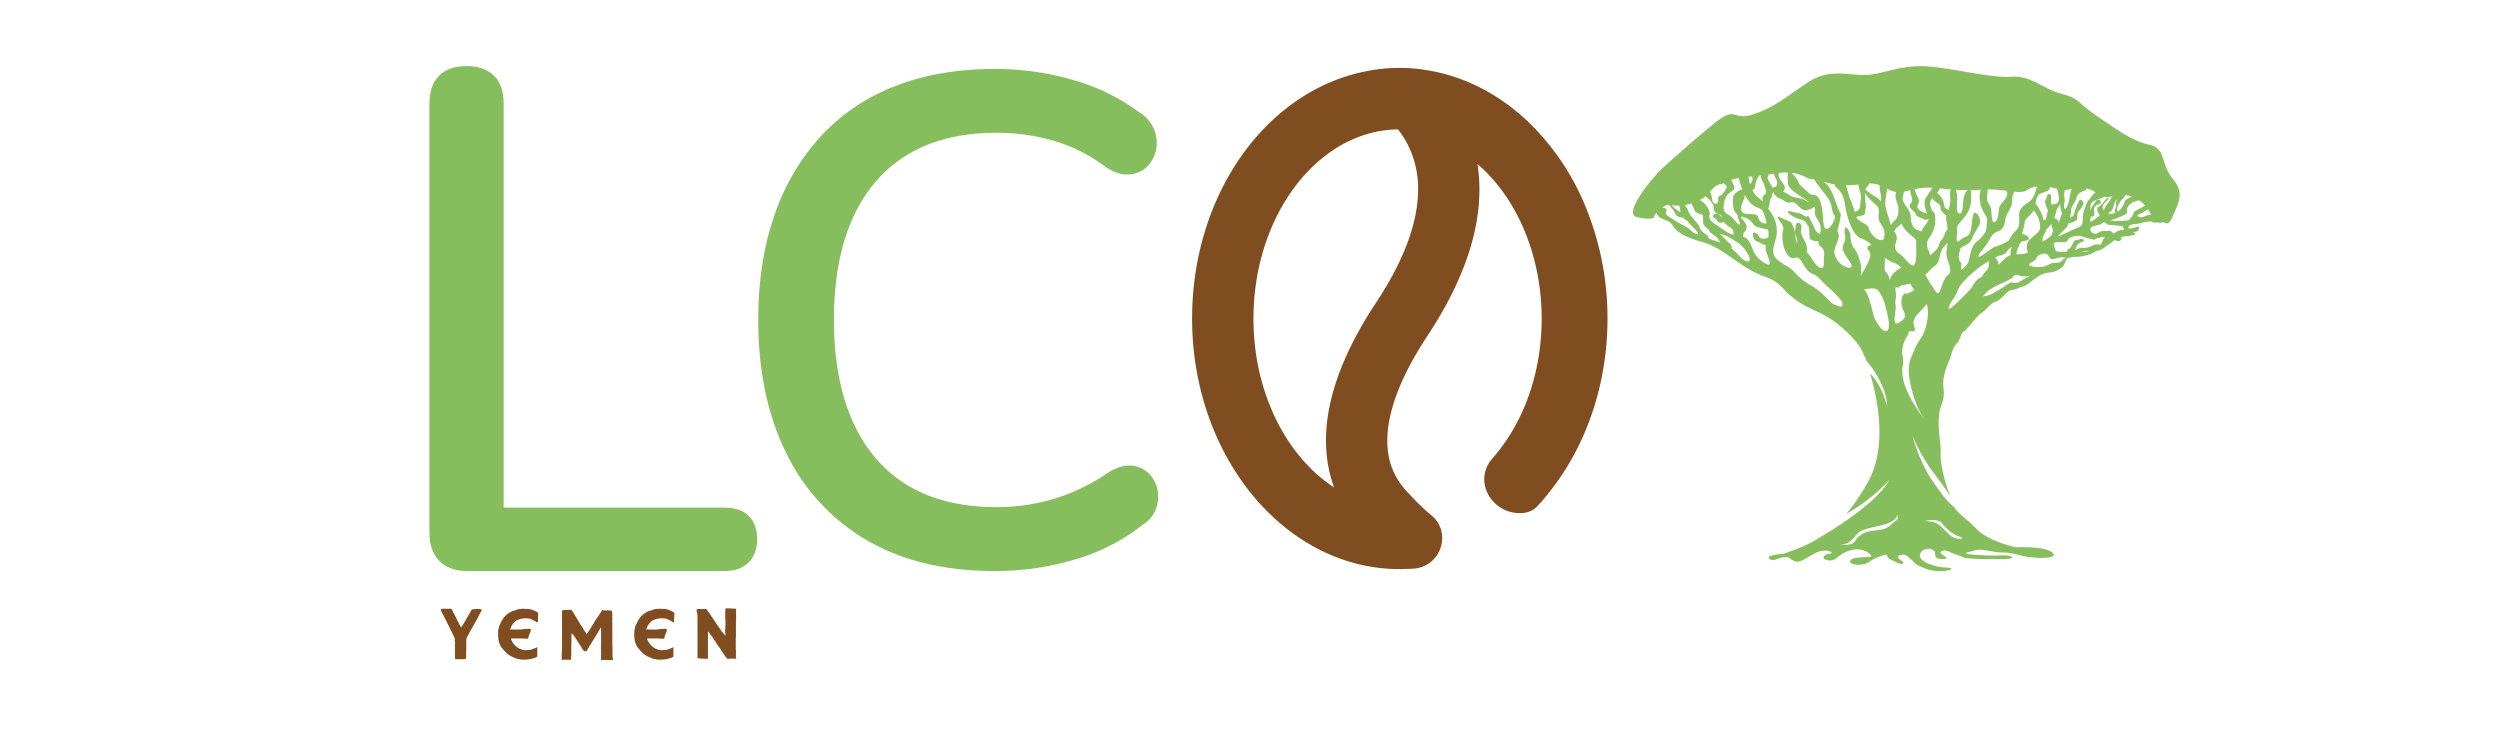
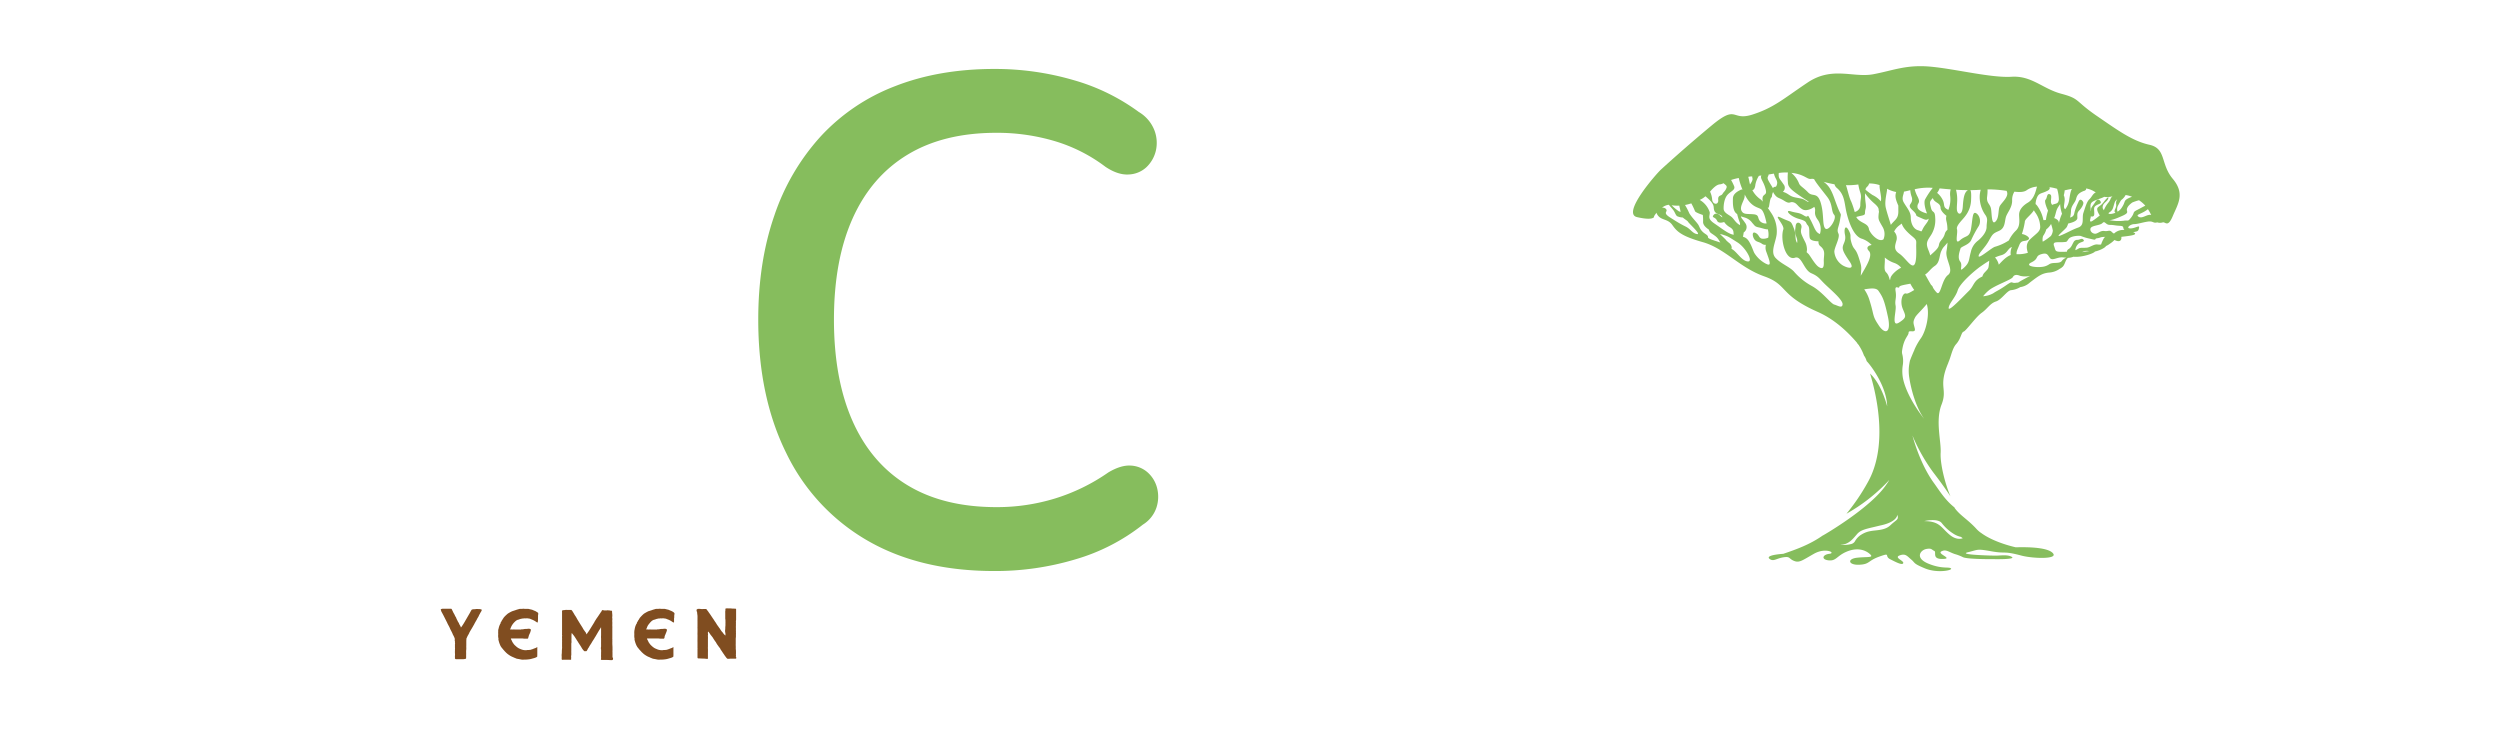
<svg xmlns="http://www.w3.org/2000/svg" id="Layer_1" data-name="Layer 1" viewBox="0 0 1000 296.43">
  <defs>
    <style>.cls-1{fill:#804d20;}.cls-2{fill:#86bd5d;}</style>
  </defs>
  <path class="cls-1" d="M192.52,243.78a3.06,3.06,0,0,0-1.05-.15,8.16,8.16,0,0,0-1.31,0l-.11.07a4.79,4.79,0,0,0-.65,0,2.72,2.72,0,0,0-.66.14,1.79,1.79,0,0,0-.25.33,1.29,1.29,0,0,0-.18.32,2,2,0,0,0-.15.29,1.79,1.79,0,0,0-.18.33l-.87,1.49c-.18.33-.36.62-.54.94s-.37.62-.55.95-.43.72-.65,1.09l-.66,1a2.74,2.74,0,0,1-.36.43,2.15,2.15,0,0,0-.14-.47c-.08-.14-.15-.25-.22-.4a1.37,1.37,0,0,0-.15-.25.66.66,0,0,1-.14-.29,1.25,1.25,0,0,1-.15-.37,1.84,1.84,0,0,0-.22-.32,5,5,0,0,1-.36-.69,7.59,7.59,0,0,0-.36-.69,2.19,2.19,0,0,0-.33-.76,4.27,4.27,0,0,1-.4-.77,2.12,2.12,0,0,0-.11-.21l-.11-.22a6,6,0,0,1-.39-.69,6.63,6.63,0,0,0-.37-.76c0-.08-.07-.18-.11-.26s-.1-.18-.14-.25-.26-.15-.36-.11H180c-.36,0-.73,0-1.09,0s-.69,0-1,0a8.05,8.05,0,0,0-.83,0,1.2,1.2,0,0,0-.76.25.59.59,0,0,0,0,.22.62.62,0,0,1,.11.29l.11.33.8,1.48,1.45,2.87a2.35,2.35,0,0,1,.18.4,4,4,0,0,0,.18.36c.11.22.22.4.33.62a6,6,0,0,1,.32.62,3.54,3.54,0,0,1,.22.51c.08.14.15.32.22.47.29.51.51,1,.73,1.41a1,1,0,0,0,.14.37c0,.1.11.21.18.36s.22.43.33.65.18.47.29.76v.48a2.08,2.08,0,0,0,0,.5h.07v.62a1.09,1.09,0,0,1,0,.62s0,0,0,.07,0,0,0,.07v1.24a1.56,1.56,0,0,1,0,.61c0,.19,0,.4,0,.62a8.11,8.11,0,0,0,0,1,4.35,4.35,0,0,1,0,1,2.44,2.44,0,0,0,0,.54v.58s0,0,.07.08l.26.18h2c.37,0,.69,0,1,0a4.27,4.27,0,0,0,1-.18.27.27,0,0,0,.14-.22.47.47,0,0,1,0-.25,3.26,3.26,0,0,0,0-.54V262a10.57,10.57,0,0,0,0-1.13c0-.36,0-.73.07-1.13a.58.58,0,0,1,0-.32.64.64,0,0,0,0-.29,9,9,0,0,1,0-1c0-.33,0-.65,0-1v-.69a.37.37,0,0,0,0-.29.64.64,0,0,1,0-.25.63.63,0,0,0,.07-.26,1,1,0,0,1,0-.29.51.51,0,0,1,.14-.25,1.69,1.69,0,0,0,.11-.26,4.87,4.87,0,0,1,.4-.79c.18-.29.29-.55.44-.8a1,1,0,0,1,.18-.4c.07-.15.14-.26.21-.4.19-.29.37-.62.55-.91s.36-.62.54-.91a6.25,6.25,0,0,1,.37-.65c.11-.18.21-.4.32-.62s.29-.5.4-.72l.44-.76.25-.51c.15-.22.26-.44.4-.66s.22-.47.33-.72a5.08,5.08,0,0,0,.4-.73c.14-.25.29-.47.43-.72l.11-.22c0-.07.07-.18.11-.26A.31.31,0,0,0,192.52,243.78Z" />
  <path class="cls-1" d="M214.88,244.87c-.22-.11-.4-.26-.62-.37s-.4-.18-.58-.25-.4-.18-.62-.25a.85.85,0,0,0-.43-.15l-1.24-.29h-1c-.29,0-.58,0-.84-.07a5.35,5.35,0,0,0-.83.07h-.29a2.16,2.16,0,0,0-1.09.15,8.26,8.26,0,0,0-1.16.36c-.37.11-.73.25-1.13.36a7,7,0,0,0-.87.4c-.29.15-.58.33-.84.47a.91.91,0,0,1-.21.15.56.56,0,0,0-.18.14c-.33.29-.62.55-.91.84a8,8,0,0,0-.76.9v.15c-.08,0-.15.11-.22.15a.61.61,0,0,1-.15.36,1.29,1.29,0,0,0-.25.36,1.73,1.73,0,0,1-.18.36c-.08.11-.15.22-.22.33s0,.18,0,.25a.52.52,0,0,1-.14.22s-.07.11-.11.15a2,2,0,0,1-.22.54,3.92,3.92,0,0,0-.18.55,6.3,6.3,0,0,0-.18.72,4.12,4.12,0,0,0-.15.58c0,.22,0,.44,0,.66a4.36,4.36,0,0,0,0,.76V254a2.24,2.24,0,0,0,0,.73c0,.25.07.47.11.73v.1a0,0,0,0,1,0,0,.68.68,0,0,0,0,.4c0,.15.07.25.1.4a9.05,9.05,0,0,0,.51,1.52c.08.19.15.37.22.51s.22.33.33.51.43.51.65.8.47.51.69.8l.36.36a3.1,3.1,0,0,0,.37.36,6.56,6.56,0,0,0,.87.69,7.4,7.4,0,0,0,.94.58,8.42,8.42,0,0,0,.87.4,9.61,9.61,0,0,0,.95.4,1.86,1.86,0,0,0,.61.22l.66.11,1.09.22a5.9,5.9,0,0,0,1.12,0c.47,0,1,0,1.45-.07a6.87,6.87,0,0,0,1.45-.25l.77-.22c.21,0,.47-.15.72-.22a1.93,1.93,0,0,0,.8-.47.8.8,0,0,1,0-.4,1.2,1.2,0,0,1,0-.36c0-.15,0-.26,0-.4V259.2a1.14,1.14,0,0,0,0-.36,1.78,1.78,0,0,0-.47.26,3.46,3.46,0,0,1-.47.18c-.26.11-.51.18-.73.29s-.51.18-.76.25a.77.77,0,0,1-.4.11,4.85,4.85,0,0,1-.73.07c-.25,0-.5,0-.76.08a5,5,0,0,1-1.78-.22,7.87,7.87,0,0,1-.76-.29,7.21,7.21,0,0,1-.69-.33,6,6,0,0,1-1.12-.87,4.33,4.33,0,0,1-.95-1.05c0-.08-.11-.15-.14-.22s-.11-.15-.15-.18a.66.66,0,0,0-.14-.29,1.6,1.6,0,0,1-.11-.29l-.37-.69a.39.39,0,0,1,0-.26h.26a.61.61,0,0,1,.25,0h3.71a2.53,2.53,0,0,1,.47,0,5,5,0,0,0,.72.08h.77a2.23,2.23,0,0,0,.43,0s.07,0,.18-.07l.15-.26v-.32s0-.08.07-.11l.07-.08a2.42,2.42,0,0,1,.22-.76c.11-.25.22-.47.33-.72a4.4,4.4,0,0,0,.18-.55,2.05,2.05,0,0,0,.14-.58l-.07-.33a1.3,1.3,0,0,0-.58-.18,1.41,1.41,0,0,0-.54,0,5.91,5.91,0,0,1-.8.07c-.26,0-.51,0-.76.07l-.55.08c-.25,0-.51,0-.73.07s-.5,0-.76,0a3.26,3.26,0,0,1-.54,0H205.8a2.69,2.69,0,0,0-.58,0,3.25,3.25,0,0,1-.54,0,1.28,1.28,0,0,0-.55,0l-.14-.07v-.33l.14.33c0-.11,0-.19.08-.29a.78.78,0,0,1,.07-.26,7.79,7.79,0,0,1,.47-1,8.75,8.75,0,0,1,.65-.91,8.92,8.92,0,0,1,.87-.87,2.69,2.69,0,0,1,1.06-.55.31.31,0,0,0,.14,0,4.2,4.2,0,0,1,1.2-.37,1.87,1.87,0,0,0,.22-.07c.07,0,.14,0,.25,0h0a.12.12,0,0,0,.11,0,2.56,2.56,0,0,1,.58-.07,2.46,2.46,0,0,0,.54,0,3.77,3.77,0,0,1,.69,0l.66.11c.1,0,.18,0,.29.07a.68.68,0,0,1,.32.14,8,8,0,0,1,2.29,1.2s.07,0,.14.07.08,0,.11.08l.26-.11c0-.22,0-.4.07-.62a3.23,3.23,0,0,1,0-.62c0-.21,0-.43,0-.61a3,3,0,0,0,0-.62,4.36,4.36,0,0,1,.07-.62,1.56,1.56,0,0,0,0-.58C215.24,245.12,215.06,245,214.88,244.87Z" />
  <path class="cls-1" d="M245,262.91a.32.32,0,0,1,0-.18v-1.86a2.8,2.8,0,0,1,0-.58V260a.64.64,0,0,0,0-.29v-.88l-.07-1.23v-.8a1.11,1.11,0,0,0,0-.36V256a.47.47,0,0,0,0-.33.83.83,0,0,1,0-.29s0-.07,0-.07v-4a6.05,6.05,0,0,0,0-.83,5.29,5.29,0,0,1,0-.8v-.87a3.17,3.17,0,0,1,0-.87,2.78,2.78,0,0,0,0-.59.85.85,0,0,1,0-.58.59.59,0,0,1,0-.36V246l-.1-1.16v-.08c0-.1,0-.18,0-.25a.79.79,0,0,0-.18-.25c-.15,0-.29,0-.47,0l-.44-.11h-.29a2,2,0,0,0-.69,0,2.26,2.26,0,0,1-.73,0,.79.79,0,0,1-.43,0l-.47-.1h-.26a.61.61,0,0,0-.11.14,3.65,3.65,0,0,1-.21.4,1.38,1.38,0,0,1-.26.36c-.25.4-.54.8-.8,1.2s-.54.8-.83,1.2c-.18.25-.33.54-.51.8s-.33.54-.47.83l-1.82,2.94c-.21.33-.4.62-.61.91s-.4.58-.62.87c-.07,0-.11-.07-.15-.07l0-.36a4.5,4.5,0,0,0-.37-.51c-.14-.18-.25-.37-.39-.55s-.26-.36-.37-.54-.22-.4-.32-.58l-1.06-1.67-1.16-1.89a3.56,3.56,0,0,0-.29-.54l-.33-.55-.29-.4a3.65,3.65,0,0,1-.21-.4l-.33-.54c-.11-.18-.22-.33-.29-.47a3,3,0,0,0-.25-.37,2.86,2.86,0,0,0-.3-.29h-1.74a1.63,1.63,0,0,0-.58,0,3.25,3.25,0,0,1-.58.07,4.54,4.54,0,0,0-.58.07s-.11.08-.22.19a.72.72,0,0,0,0,.25.49.49,0,0,0,0,.25v8.79a1.26,1.26,0,0,0,0,.4,1,1,0,0,0,.07.36.53.53,0,0,0-.07.18,2.53,2.53,0,0,0,0,.55,2.46,2.46,0,0,1,0,.54v.58a2.64,2.64,0,0,1,0,.58v1.85a1.88,1.88,0,0,1,0,.58c0,.44-.08.84-.08,1.27s0,.84-.07,1.24a4.82,4.82,0,0,0,0,.76,4.47,4.47,0,0,1,0,.73v.32a.39.39,0,0,0,.08.29,1.11,1.11,0,0,0,.22.15.52.52,0,0,1,.32-.07,1,1,0,0,0,.29,0h.91c.33,0,.62,0,.91,0h.4a1.39,1.39,0,0,0,.4,0,.31.31,0,0,0,.14,0s.07,0,.11,0a.23.23,0,0,1,0-.14v-.55a1,1,0,0,0,0-.43,1.38,1.38,0,0,1,0-.37,2,2,0,0,1,.07-.4v-.87c0-.07,0-.18,0-.25a.36.36,0,0,1,0-.29,1.09,1.09,0,0,0,0-.29c0-.62,0-1.24,0-1.85,0-.26,0-.48,0-.73s0-.47.07-.73,0-.25,0-.4v-.36a1.3,1.3,0,0,1,0-.43v-.44c0-.4,0-.73,0-1.09a5.84,5.84,0,0,1,.11-1.09l.8,1a4.69,4.69,0,0,0,.4.54l.33.55a3.72,3.72,0,0,1,.43.69l.44.65.11.18c.21.37.47.73.69,1.09a11.88,11.88,0,0,1,.69,1.09,6.47,6.47,0,0,0,1.12,1.49h.84a.57.57,0,0,1,.18-.15l.32-.58a1.33,1.33,0,0,1,.15-.32,1.38,1.38,0,0,1,.22-.29c.21-.4.43-.77.65-1.13a8.84,8.84,0,0,0,.69-1.09c.18-.33.4-.65.58-.94a7.52,7.52,0,0,0,.58-.95,10.36,10.36,0,0,0,.58-.94c.18-.29.36-.62.55-.94.07-.11.14-.26.21-.37l.22-.36c.15-.25.29-.47.44-.69s.29-.47.43-.73l.08-.07a.35.35,0,0,0,0,.15v.11c0,.5,0,1,0,1.48s0,1,0,1.49a6.88,6.88,0,0,0,0,1.2V257a1.46,1.46,0,0,0,0,.4c0,.15,0,.29,0,.47v.48c0,.25,0,.5-.08.72a2.16,2.16,0,0,0,.08.73,8.38,8.38,0,0,1,0,1.23v.47c0,.15,0,.33,0,.48a6.33,6.33,0,0,0,0,.87,2.34,2.34,0,0,1-.07.87v.07c.07.15.22.18.4.18h1.34c.18,0,.37,0,.58,0l1.46.07h.61a.41.41,0,0,0,.4-.22,3,3,0,0,0,.07-.32,1.33,1.33,0,0,1,0-.4C245,263,245,263,245,262.91Z" />
  <path class="cls-1" d="M269.4,244.87c-.19-.11-.4-.26-.62-.37a3.63,3.63,0,0,0-.58-.25c-.18-.07-.4-.18-.62-.25a.88.88,0,0,0-.43-.15l-1.2-.29H264.9c-.29,0-.55,0-.84-.07a5.81,5.81,0,0,0-.83.07h-.29a2.16,2.16,0,0,0-1.09.15,7.85,7.85,0,0,0-1.13.36c-.4.11-.76.25-1.16.36s-.58.26-.87.4-.55.33-.84.47a.91.91,0,0,1-.21.15c-.08,0-.11.11-.19.14a11.7,11.7,0,0,0-.87.84,11.42,11.42,0,0,0-.8.9v.15a1,1,0,0,0-.18.15.65.65,0,0,1-.18.36.8.8,0,0,0-.22.36c-.07.11-.14.26-.21.36s-.15.22-.22.33v.25c-.07.11-.11.19-.18.22a1.43,1.43,0,0,0-.11.15,1.21,1.21,0,0,1-.22.54,2.94,2.94,0,0,0-.18.55,6.3,6.3,0,0,0-.18.72c0,.18-.08.4-.11.58a3.7,3.7,0,0,0-.07.66,4.36,4.36,0,0,0,0,.76V254a4.45,4.45,0,0,0,0,.73c0,.25.07.47.11.73a.13.13,0,0,0,0,.1v0a.9.9,0,0,0,0,.4c0,.15.08.25.11.4a9.05,9.05,0,0,0,.51,1.52,1.88,1.88,0,0,0,.26.51,3.3,3.3,0,0,0,.29.51c.21.25.43.51.65.8s.47.51.73.8c.1.11.21.25.32.36a4.18,4.18,0,0,0,.4.36,4.88,4.88,0,0,0,.84.69,10.36,10.36,0,0,0,.94.58,6.26,6.26,0,0,0,.91.4,6.64,6.64,0,0,0,.9.4,2.74,2.74,0,0,0,.62.22l.66.11,1.08.22a6,6,0,0,0,1.13,0c.51,0,1,0,1.49-.07a7.88,7.88,0,0,0,1.45-.25l.73-.22a5,5,0,0,0,.72-.22,1.93,1.93,0,0,0,.8-.47,1.39,1.39,0,0,1,0-.4c0-.11,0-.22,0-.36a1.39,1.39,0,0,0,0-.4V259.2a1.14,1.14,0,0,0,0-.36,4.68,4.68,0,0,0-.47.26,2.19,2.19,0,0,1-.47.18c-.26.11-.48.18-.73.29s-.47.18-.73.25a.86.86,0,0,1-.43.11,4.11,4.11,0,0,1-.73.07c-.25,0-.47,0-.72.08a5.09,5.09,0,0,1-1.82-.22,4.7,4.7,0,0,1-.72-.29,4.89,4.89,0,0,1-.73-.33,6.41,6.41,0,0,1-1.13-.87,5.3,5.3,0,0,1-.94-1.05.74.74,0,0,0-.14-.22.71.71,0,0,0-.15-.18,2.24,2.24,0,0,0-.11-.29.71.71,0,0,1-.14-.29l-.37-.69a.39.39,0,0,1,0-.26h.26a.61.61,0,0,1,.25,0H263a2.37,2.37,0,0,1,.48,0,4.78,4.78,0,0,0,.76.08H265a1.92,1.92,0,0,0,.44,0,.71.71,0,0,0,.18-.07l.18-.26v-.32s0-.08,0-.11,0,0,.07-.08a2.43,2.43,0,0,1,.26-.76c.1-.25.18-.47.29-.72l.21-.55a5.92,5.92,0,0,0,.15-.58l-.11-.33a1.15,1.15,0,0,0-.54-.18,1.68,1.68,0,0,0-.59,0,5.27,5.27,0,0,1-.79.07c-.26,0-.51,0-.77.07l-.54.08c-.22,0-.47,0-.73.07s-.47,0-.72,0a4,4,0,0,1-.58,0h-1.13a3,3,0,0,0-.58,0,3.24,3.24,0,0,1-.54,0,1.1,1.1,0,0,0-.51,0l-.18-.07a.87.87,0,0,1,0-.33l.15.33c0-.11,0-.19,0-.29a1.27,1.27,0,0,0,.11-.26,5.06,5.06,0,0,1,.44-1,7.77,7.77,0,0,1,.69-.91,5.74,5.74,0,0,1,.83-.87,2.81,2.81,0,0,1,1.09-.55.43.43,0,0,0,.15,0,4.25,4.25,0,0,1,1.16-.37c.11,0,.18,0,.22-.07s.18,0,.25,0h.07s0,0,.08,0a3.15,3.15,0,0,1,.58-.07,2.46,2.46,0,0,0,.54,0,3.77,3.77,0,0,1,.69,0l.65.11c.11,0,.22,0,.33.07s.18.07.29.14a7.07,7.07,0,0,1,2.29,1.2s.07,0,.14.07.08,0,.11.08l.29-.11c0-.22,0-.4,0-.62s0-.4,0-.62,0-.43.07-.61v-.62a3.27,3.27,0,0,1,.07-.62,1.12,1.12,0,0,0,0-.58A5.41,5.41,0,0,0,269.4,244.87Z" />
  <path class="cls-1" d="M294.37,262.69a.47.47,0,0,1,0-.33.44.44,0,0,0,0-.32,2.59,2.59,0,0,1,0-.55,1.42,1.42,0,0,0,0-.58.73.73,0,0,0,0-.29.93.93,0,0,0,0-.33c0-.32-.07-.65-.07-.94a8,8,0,0,0,0-1,8.43,8.43,0,0,1,0-.87v-1.74c0-.29,0-.58.07-.88v-1.16a.68.68,0,0,0,0-.4v-.58a1.57,1.57,0,0,0,0-.43,1.79,1.79,0,0,1,0-.44v-.61a8.11,8.11,0,0,1,0-1c0-.37,0-.69,0-1a1.64,1.64,0,0,0,0-.44,1.84,1.84,0,0,1,0-.43,3.45,3.45,0,0,0,.07-.55v-4.17l-.11-.11a.94.94,0,0,1-.18-.11.75.75,0,0,1-.54,0s-.11,0-.19,0H293a.31.31,0,0,1-.14,0,7.41,7.41,0,0,0-.8-.07c-.25,0-.51,0-.76,0a1.3,1.3,0,0,1-.18,0,.58.58,0,0,0-.4,0c-.15,0-.26,0-.4,0a.53.53,0,0,0-.15.54.66.66,0,0,1,0,.26,1.72,1.72,0,0,0-.07.21.53.53,0,0,0,0,.22c0,.08,0,.15,0,.22a.94.94,0,0,0,0,.29v.44a.25.25,0,0,1,0,.14c0,.22,0,.47,0,.69v.73c0,.32,0,.58.08.8v.69a4.11,4.11,0,0,1,0,.68c0,.22,0,.51,0,.8s-.07.66-.07,1,0,.62-.07,1v.47a3,3,0,0,0,.07.51,1.9,1.9,0,0,1,.07.51v.5l-.07.15a4.17,4.17,0,0,0-.47-.47,3.33,3.33,0,0,1-.4-.51s-.07-.11-.14-.18a.34.34,0,0,0-.15-.18,5.65,5.65,0,0,1-.4-.48,5.41,5.41,0,0,0-.36-.5,1.92,1.92,0,0,0-.29-.48l-.33-.43a3.11,3.11,0,0,0-.36-.51,5.3,5.3,0,0,0-.36-.51c-.15-.25-.3-.47-.44-.72s-.33-.48-.47-.69-.33-.51-.47-.73-.33-.47-.51-.73a1.25,1.25,0,0,0-.29-.43,2.78,2.78,0,0,0-.29-.44,1.41,1.41,0,0,0-.29-.43,3.7,3.7,0,0,0-.29-.44,3,3,0,0,1-.4-.58c-.15-.18-.26-.36-.44-.58a2.71,2.71,0,0,1-.22-.29,1.61,1.61,0,0,0-.25-.29h-1.16a6.93,6.93,0,0,1-.91,0,4.78,4.78,0,0,0-.65-.07,3.23,3.23,0,0,1-.62,0,1.37,1.37,0,0,0-.25.15,2,2,0,0,1-.26.15,1.42,1.42,0,0,0,0,.36v.29l.18.22.07.76.11.87a.23.23,0,0,1,0,.14V248a.53.53,0,0,0,0,.26c0,.11,0,.18,0,.29v2.25a2.83,2.83,0,0,0,0,.58,2.46,2.46,0,0,1,0,.54v.18a2,2,0,0,1,0,.51v.55a5,5,0,0,0,0,.76,7.22,7.22,0,0,1,0,.8v1.12a.83.83,0,0,0,0,.29.64.64,0,0,0,0,.29.66.66,0,0,0,0,.26.51.51,0,0,0,0,.21V259a.77.77,0,0,0,0,.26.36.36,0,0,1,0,.29c0,.11,0,.21,0,.29,0,.32,0,.61,0,.91s0,.61,0,.94V263a.45.45,0,0,0,.21.36c.66,0,1.27.07,1.86.07s1.23.07,1.92.15l.18-.19a1.65,1.65,0,0,0,0-.36c0-.11,0-.22,0-.29V262c0-.18,0-.36,0-.54v-.58a1.26,1.26,0,0,0,0-.4,6.93,6.93,0,0,0,0-.91,6.93,6.93,0,0,1,0-.91.25.25,0,0,0,0-.14v-2.87a10.58,10.58,0,0,0,0-1.09,3.44,3.44,0,0,1,0-.51,1.51,1.51,0,0,0,0-.69.55.55,0,0,1,0-.36c0-.11.07-.22.15-.4l.14.18.55.8a5.71,5.71,0,0,0,.58.76c.21.29.43.55.58.77a5.09,5.09,0,0,0,.32.54c.11.15.22.33.33.51s.25.33.36.51a1.7,1.7,0,0,1,.33.51,7.67,7.67,0,0,0,.58.9c.22.29.4.58.62.87l.25.26a1.34,1.34,0,0,1,.15.29,3.46,3.46,0,0,0,.36.62,5.45,5.45,0,0,1,.4.58c.22.32.43.69.69,1a9.11,9.11,0,0,0,.69,1c.11.14.18.25.29.4a3.92,3.92,0,0,1,.33.36,2.52,2.52,0,0,0,1.16,0h2.32l.15-.14V263A.64.64,0,0,0,294.37,262.69Z" />
  <path class="cls-2" d="M869.1,71.52c-5-6-2.52-12.09-9.32-13.61s-12.3-5.54-21.12-11.59-6.55-6.8-14.1-8.81-11.85-7.31-19.91-6.81-21.92-3-32-4-15.37,1.51-23.38,3S732.9,26.42,723.07,33,709.62,43.05,701,45.82s-5.9-4.28-16.23,4.28-18.64,16.13-20.4,17.74-15.83,17.54-9.58,19,6.8,0,6.8,0c-.05-.3.41-1,1.06-1.77a1.29,1.29,0,0,0,.31.81c1.41,2.37,4.13,1.51,5.94,4.08s3.48,4.44,12.25,6.91,14.66,10.17,24.49,13.65,5.74,7.31,21.71,14.36c6.25,2.82,11.44,7.51,15.47,12.25l0,.1.1.1a1.71,1.71,0,0,0,.31.35,1.09,1.09,0,0,1,.15.25.68.68,0,0,1,.2.21,0,0,0,0,0,0,.05,18.28,18.28,0,0,1,2,4,6.94,6.94,0,0,1,1.08,2.25c1.92,2,8,10.21,8.21,18.09-.31-1.16-2.37-8.9-6.84-13.11,3.13,10.33,6.93,29.52-.88,43.43a82.75,82.75,0,0,1-8.57,12.65,70.61,70.61,0,0,0,16.23-12.55c.5-.5.75-.86.85-.91a10.7,10.7,0,0,1-1,1.61c-6,9.18-24.59,20.06-25.45,20.51l-.05,0c-5.24,3.68-10.53,5.55-15.82,7.36-4.49.35-6.91,1.06-5.4,2.12s2.57-.25,5.4-.71,2.06.51,4.23,1.41,3.27-.15,8-2.82,8.92-.3,6.2,0-3.43,2.27-.35,2.62,3.27-1.81,7.25-3.48,7.16-.85,9.17.86-.75,1.11-4.94,1.56-3.57,3,.76,2.82,3.33-1.56,8.11-3.27,1.82-.2,4.29,1.06,4.88,2.52,5.24,1.56-3.83-2.17-1.46-3.07,3,.25,4.68,1.66.61,1.51,5.49,3.53,11.24.75,10.38,0-3.57.35-9.07-1.92-3.12-5.39-.85-5.84,2.16.3,3.22.75-1.11,3.33,3.38,3.23-2.32-2-.56-3,2.78.1,5.3,1a18,18,0,0,1,3.42,1.31c2,.86,12.25.76,12.25.76s8.87.2,7.3-.86-4.63-.55-6.45-.55c-.75,0-3.62-.05-6.4-.21-3.73-.2-7.25-.55-4.73-1.15,4.33-1.06,3.42-1.42,9.42-.36s4.48-.3,12,1.72c4.44,1.15,14.21,1.51,12.7-.76s-8.41-2.77-15-2.57c0,0-8.57-1.81-13.86-5.74a2,2,0,0,0-.25-.16,11.12,11.12,0,0,1-1.82-1.66c-3.42-3.68-6.4-5.19-8.56-8.21V203c-3.83-3-6.07-6.78-8.32-9.88-5.74-7.91-8.53-18.9-8.53-18.9a71.74,71.74,0,0,0,8.21,14.58c2.12,2.78,4.39,5.79,7,9.75-2.41-5.62-4.18-13.44-3.93-17.47.25-4.64-2.16-12.8.36-19.25s-1.47-7,2.72-16.73V145h0v0c1.11-2.42,1.51-5.54,3.12-7.36,2-2.27,2-4.68,3-5s4.89-5.89,7.21-7.51,3.33-3.77,5.69-4.53,4.44-4.44,6.15-4.54a8.57,8.57,0,0,0,3.58-1.21,7.11,7.11,0,0,0,3.83-1.81c3.68-2.82,4.89-3.68,7.56-4a8.34,8.34,0,0,0,4.48-1.56,3.29,3.29,0,0,0,1-.71,0,0,0,0,0,0,0h.05c1.06-1,1.06-2.72,2.17-3.63a6.67,6.67,0,0,0,2.21-.45h0c3.63.35,8.37-1.46,8.57-2.07h0c1.71-.35,4.08-1.46,4.44-2.21a6.43,6.43,0,0,0,1.46-.86A10.12,10.12,0,0,0,845.77,96a5.47,5.47,0,0,0,.76.3c1.81.61,2.16-.65,2-1.56,1.92-.25,5.54-.55,5.54-1.26,0-.15-.25-.4-.9-.66.3,0,.55,0,.8-.1,1.36-.2,1.46-.6,1.67-1.71s-1.52.35-3.48.35-.15-1.66,1.46-1.71,3.17-.65,5.39-1,2.17.66,3.63.36a1.85,1.85,0,0,0,.25-.06,3.59,3.59,0,0,0,2.22,0c1.06-.3,2,2.27,4-2.52S874.14,77.52,869.1,71.52Zm-20.36,8.31A6,6,0,0,0,850.25,78a0,0,0,0,0,0,0,11.83,11.83,0,0,1,2.57.71,14.14,14.14,0,0,0-1.66.7c-1.86,1-.8,1.31-2.62,3.88A4.25,4.25,0,0,1,847,84.67a3.82,3.82,0,0,1-.15-1.06,2.92,2.92,0,0,1,.35-1.36C847.79,81.19,848.34,80,848.74,79.83Zm-1.81-.1a2.37,2.37,0,0,0-.45,2c.2,1.71-1.32,2.52-.31,3.37-1.81.76-3.47.56-2.42-.15,1.62-1,1.47-2.16,2.12-3.93A2.21,2.21,0,0,1,846.93,79.73Zm-6.75-.35a11.93,11.93,0,0,0,1.51-.65,9,9,0,0,0,1.11.1,10.52,10.52,0,0,0,2.26-.31s-.1,0-.15.1c-.95.76-.35,1-1.76,2.68a11.1,11.1,0,0,0-1.61,2.82c-.26-.51-.66-.71-.41-1.77.36-1.31,1.77-1.71,2.17-2.92s-.7-.1-1.81,1.36S840,82.15,839.12,83c-.66.65.2,2.32.8,3.17a24.54,24.54,0,0,1-2.46,1.87c-2.27,1.71-1.16-.86-1.16-1.21v-.3c.55.15,1.46.25,1.41-1.06,0-1.87-.36-2.47.6-3.18s2.27-.75,2-1.51-1.16-1.61-2.17,0-1.76,2.17-1.71,3a2,2,0,0,1-.15.71c0-.5,0-1.06-.1-1.66C836.15,80.79,836.8,80.59,840.18,79.38Zm-6.6-3c.75-.25.95-.61.85-1A9.16,9.16,0,0,1,838.31,77c-1.16.41-1.51,1.72-2.57,2.72s-1.66,3.33-2.37,5.4.61,4.93-2.06,5.89-4.34,2.07-7.06,3.18,2.07-2.52,2.52-3.48a9,9,0,0,0,.51-1.31c1-.2,3.67-.86,3.67-2.22v0c-.05-1.66-.1-2.12.81-3.07s1.87-2.57,1.51-3.28-1.26-1.71-1.91,0a24.21,24.21,0,0,0-1.51,3.88c-.26,1.31-.41,1.92-1.82,2.32a13.12,13.12,0,0,0,.36-2.62c0-2.07,1.61-3.28,2-4.69S831.11,77.31,833.58,76.36Zm-7.71-.25c.75-.16,1.76-.41,2.92-.56-.51.61-.81,2.47-1.06,4a7.8,7.8,0,0,1-1.66,4.13l-.2-.2c-.86-1.06.65-3.22-.36-5.39A8.66,8.66,0,0,0,825.87,76.11Zm-1.06,9.37a15.93,15.93,0,0,0-1.06,3c-.1.3-.15.56-.25.86a0,0,0,0,1,0,0c.25-1-.76-1.77-1.82-2.12,0-.1,0-.2.1-.25.71-2,.61-2.87,1.57-4.28.25-.41.5-.71.7-1.06A14.57,14.57,0,0,0,824.81,85.48Zm-5.95-9.12c1-.51,1.21-1.06.91-1.51a17.85,17.85,0,0,1,3.07.65,16,16,0,0,1,.71,4.33c-.3,2-1.41,1.41-2.67,2.12a2.13,2.13,0,0,1-.51-1.56c.1-1.46.41-2.57-.65-2.77s-.81,1.61-1.51,2.26c-.56.46.3,2.93,1,4.34a20.56,20.56,0,0,0-.85,3.83c-.36-.35-.91.4-1.06-.3a14,14,0,0,0-1.81-4.54c-.61-1-1-1.46-1.26-1.56a7.41,7.41,0,0,1,.35-2.07C815.43,77,816.44,77.62,818.86,76.36Zm2.27,15.87a4.44,4.44,0,0,1-.76,2.12,20.79,20.79,0,0,1-3.27,2.31,4.51,4.51,0,0,1,.15-2.31,8,8,0,0,0,1.26-2.62,7,7,0,0,0,1.91-2.17A17.19,17.19,0,0,1,821.13,92.23Zm-10,8.87a12.82,12.82,0,0,1-4.53.55c0-1.31.3-1.61,1.11-3.63.85-2.21,2.21-1.31,3.52-2.11s-1.11-2.17-2.47-2.32a30.3,30.3,0,0,0,1.16-4.79c0-1.1,1.51-2,3.13-4,.2-.25.35-.5.5-.7.15.25.3.5.5.8a10.17,10.17,0,0,1,2,5.29c.3,2.32-1.21,2.88-3.93,5.45C810.14,97.47,810.7,99.69,811.15,101.1ZM804.85,80a6.24,6.24,0,0,1,.91-3.33c2.12.25,3.83.2,4.94-.6a8.17,8.17,0,0,1,4.13-1.42,8.24,8.24,0,0,0-.35,1.16c-.51,1.82-1.26,4-3.33,5.24s-3.27,2.72-3.48,4.34.81,4.83-1.31,6.85a14,14,0,0,0-2.82,3.93,20.07,20.07,0,0,1-5.49,2.52c-1.31.3-6.5,4.94-6.6,3.78s2.47-3.23,4.08-6.15,1.76-2.92,4.13-4,2.17-3.53,2.67-5.39S805,83,804.85,80Zm-.55,22c-1.82.7-3.28,2.26-4.79,3.88A6.12,6.12,0,0,0,798,103a14,14,0,0,1,2.27-.85c2.72-.66,2.67-2.57,4.38-3.33a.17.17,0,0,1,.1,0A5.91,5.91,0,0,0,804.3,102.06ZM795,75.75h.6a48.23,48.23,0,0,1,7.11.61s0,.1,0,.2c1,2-1.87,4.33-2.72,5.74s-.21,4.84-1.82,6.35-1.41-3.12-1.76-5.09-1.71-2.21-1.61-4.48C794.93,78,795.08,76.76,795,75.75Zm-2.72.15a15.53,15.53,0,0,0-.36,1.87,12.6,12.6,0,0,0,2.07,8c1.41,1.86.65,2.82.65,5s-2.06,4.33-3.32,5.39a7.72,7.72,0,0,0-3,4.69c-.86,3-.36,4.08-2.73,6.24s-.25-.85-1.51-2.46-.1-4.34.1-5.19,3.28-1.42,4.24-3.28a46.66,46.66,0,0,1,2.92-5.49c1.26-1.82.6-4.54-.91-5.39s-1.36,2.36-2,6.14S786.36,94,784,96.11s-.75-3-1.21-4.43,2.37-3.88,3.28-5.19a11,11,0,0,0,2.37-6.76c.1-2.11,0-3.27-.31-3.68C789.43,76.05,790.84,76,792.31,75.9Zm-5.09.15a.34.34,0,0,1-.2.11c-1.11.85-1.62,2.46-1.87,6.45s-2.27,3.27-2.37,1.1.56-4.18-.35-7.81C784,76,785.6,76.05,787.22,76.05Zm-11.39-.65v-.05c1.51.15,3,.3,4.48.4a6.85,6.85,0,0,0-.2,2.67,11.39,11.39,0,0,1-.75,5.55,2.87,2.87,0,0,0-.36-.21c-2.06-1.05-.75-2-2.21-4.38a7.61,7.61,0,0,0-1.92-2.22A6.72,6.72,0,0,0,775.83,75.4Zm.4,7.71c.1,1.16,1.26,2.32,2.37,3.22a4.55,4.55,0,0,0-.15,1.06c0,1.11.55,1.72.55,4.54-1.56,1.41-.5,1.76-2.42,4.08s.36,1.91-3.62,5.39c-.26.25-.56.51-.86.76-.25-1.31-1-2.57-1.21-3.68-.4-1.82.55-2.87,1.61-4.54a11.23,11.23,0,0,0,1.62-6.75c-.11-3.38-1.16-1.66-1.72-4.13-.55-2.22-.6-2.37.76-3.83a.18.18,0,0,1,.05.15C773.91,81.24,776.08,81,776.23,83.11Zm-3.07-8A32.18,32.18,0,0,0,770,79.83c-.5,1.11,0,3.58.81,5.55-1.36-.31-3.78-1.21-3.83-2.62-.1-1.77,1.46-1.36,0-4.19a13.37,13.37,0,0,1-1.11-2.87A23.3,23.3,0,0,1,773.16,75.15Zm-11.59,1.56c.8-.15,1.66-.35,2.57-.6a9.81,9.81,0,0,0,.6,2.77c.86,3-2.42,2.72.25,5.19s.46,1.86,2.78,2.87,2.72,1.36,3.72.55c-.1,1.21-1.2,2.12-2.06,3.58-1.11,2-.35,1.61-2.22,1.06s-2.87-2.82-2.87-5.09-1.51-3.78-2.82-6.05C760.51,79.23,761.47,77.92,761.57,76.71Zm-.86,12.7c.46,1.71,2.17,3.48,4.13,5.09,2.17,1.81,1.62,1.81,1.67,4.23s.2,7-1.11,7.46S762,103,759.65,101.4s-1.61-3.22-1-5.49a3.67,3.67,0,0,0-1-3.28,6.65,6.65,0,0,1,1.86-2.31C759.85,90.06,760.26,89.76,760.71,89.41ZM754.82,76v-.5a12.1,12.1,0,0,0,3,1.16l.65.15a4.05,4.05,0,0,0-.2.76c-.3,1.41.3,2.92,1.06,4.68v1.82c.15,3.47-1.31,3.68-3,5.89-.51-1.81-1.51-4.73-2-6.8C753.76,80.79,754.61,77.77,754.82,76Zm-7.16-2.62a13.29,13.29,0,0,1,4.18.66c-.15,1.31.66,4,.61,5.64-.05.31-.05.56-.1.86A10.07,10.07,0,0,0,749,78a33.89,33.89,0,0,1-2.82-2.12C746.45,74.54,747.21,74.9,747.66,73.38ZM746,77.52a.43.43,0,0,1,0-.21,23.84,23.84,0,0,0,3.93,4.24c2,1.81,1.36,2.16,1.66,3.07a4.15,4.15,0,0,1-.1.71c-.25,2.47-.15,2.47,1.46,5.29a5.58,5.58,0,0,1,.45,5.09s-1,1-3-.46a8.81,8.81,0,0,1-2.77-3.32c-.25-2.42-2.37-2.42-4.13-3.93a3.68,3.68,0,0,1-1-1.21c.5-.15,1.11-.3,1.81-.46,2.37-.45,1.37-.75,1.87-2.57S746,81.3,746,77.52Zm-6.81-3.43a29.9,29.9,0,0,0,4.14-.3,19.32,19.32,0,0,0,.8,3.27c.61,2,0,2.37,0,5a2.84,2.84,0,0,1-2.26,2.72,30.74,30.74,0,0,0-1.37-4.13c-.85-1.61-1.41-4.53-2.11-6.6ZM724,71.57a1.1,1.1,0,0,0,.4,0,2.34,2.34,0,0,1,1.26.1c.66,1.41,3.48,4.79,5.24,7.11,2.27,2.92,1.51,5.74,2.77,7.15s-2.21,6.7-3.52,5.49-.46-5.54-1.82-10.18-3.27-2.36-5.09-4.28-3.12-2.47-3.58-3.48a10.58,10.58,0,0,0-3.12-4.33C721.26,69.6,722.77,71.57,724,71.57ZM715.16,69a20,20,0,0,0,0,3.88c0,2,1.16,3.12,7.36,7.16.4.25.75.5,1.05.7h-.2a1.19,1.19,0,0,1-.6-.2c-1.56-1-1.61-1-4.39-1.51s-2.72-1.56-5.24-2.32l0,0a2.08,2.08,0,0,0,.26-3c-1.47-2.22-2-2.32-1.92-4a1.73,1.73,0,0,0,0-.51A18.53,18.53,0,0,1,715.16,69Zm-7.71.81c.81-.15,1.51-.26,2.12-.36.45,1.92,1.1,2.07,1.31,3.53a2.87,2.87,0,0,1-.51,1.71,1.28,1.28,0,0,0-1.21.56c-.35-.66-.95-1.51-1.71-2.87C706.59,70.76,707.35,70.76,707.45,69.81Zm-5.29,4a10,10,0,0,1,1.41-3.48l1-.15c-.66,1.11.7,2.17,1.51,4.89.91,2.92-.2,2.31-.91,3.52a3.23,3.23,0,0,0,0,2.07l-.8-.81a10.57,10.57,0,0,1-3.43-3.78C701.4,76,702,75.5,702.16,73.79Zm-1.61-3.23c.15,0,.25,0,.35,0a2.12,2.12,0,0,0,.1.76c.15.85-.5,1.66-1,2.47a1.71,1.71,0,0,0-.1-.41c-.25-1.21-.4-2-.6-2.67A9.71,9.71,0,0,1,700.55,70.56Zm-2.73,8.27a6.34,6.34,0,0,0,.06-1.06c2.62,5.24,5.34,5,6.6,5.94.95.76,1.61,3,2.16,5.65a3.17,3.17,0,0,1-2.52-.81c-1.31-1.31-.2-2.67-2.82-2.87s-4,.15-4.73-1.46S697.57,80.39,697.82,78.83ZM692.43,72a20.72,20.72,0,0,1,3.08-.8A25.26,25.26,0,0,0,697,75.85l.05.05a.73.73,0,0,0-.71,0c-1.16.56-3.12,1.57-3.17,3.43s-.1,4.89,1.36,6.05a2.17,2.17,0,0,1,.35.3A23.23,23.23,0,0,0,696,89.21a4.57,4.57,0,0,1,0,.85c-1.86-1-2.32-2.42-3.43-3.32s-3.07-1.61-3.12-3.23.3-4.18,1.56-5.59,3.18-1.92,2.67-3.38A19.46,19.46,0,0,0,692.43,72ZM688,73.74a4,4,0,0,0,1.41-.46c1,.86,1.56,1.06,1.11,2.07-.51,1.21-1,1.31-1.51,2.22s-1.92.35-1.72,2.42-2.16,2-2.42-.11a8.86,8.86,0,0,0-.85-3.22C685.18,75.3,686.64,73.79,688,73.74Zm-5.8,4.78c1.57,1.36,3.18,2.78,3.28,4.34s.45,2.16,1.61,2.67,1.56.45,1.87,1.41a2.63,2.63,0,0,1-.76-.56c-.81-.8-2-1.41-2.82-.3s.7.56,1.46,2.22c.45,1,1.76.86,2.82.5A7,7,0,0,0,692,90.92c1.76,1.06,1.26,2.07,1.51,3a1.46,1.46,0,0,0-.45-.1c-2-.5-4.29-2.37-7.31-4.43s-1.71-2.92-1.86-4.49a8.81,8.81,0,0,0-4-4.93A8.11,8.11,0,0,0,682.15,78.52Zm-10.48,3.73c.1.71.41,1.62.51,2.52a5.47,5.47,0,0,1-.76-.3,19.79,19.79,0,0,1-2.82-2.37A15,15,0,0,0,671.67,82.25Zm7.11,11.39c-1.87-.3-2.52-2-4.54-3s-3.07-1.61-6.3-3.68-.55-2.17-1.61-3.38a1.81,1.81,0,0,0-1.56-.5,5.09,5.09,0,0,1,2.62-1.16h.1c.71.86,1.61,1.86,1.81,2.17.56.7.86,1.86,1.47,2.37a6.25,6.25,0,0,0,2.31.55c.81.76,1.87,1.26,2.12,1.76C675.7,89.51,680.69,93.94,678.78,93.64Zm6.9,2.57c-4.23-1.36-1.31-1.16-3.48-2.57S680,91.07,679.38,90s-2.67-3-3.68-4.73A25.73,25.73,0,0,0,674,82a17.25,17.25,0,0,0,2.17-.55,3.19,3.19,0,0,0,.35-.1A25.59,25.59,0,0,1,678,84.47c.2.5,2.22,1.21,3.13,1.51a19.39,19.39,0,0,1,.1,2.82c0,1,.75,2,2.36,3.08a2.14,2.14,0,0,0,.91,1.41c2.37,1.61,2.42,1.66,3.63,3.73C687.44,96.77,686.64,96.51,685.68,96.21Zm13.51,8.37c-2.27,0-4.34-3.58-6.2-4.79l-.46-.3a1.87,1.87,0,0,0,.1-.56,2.58,2.58,0,0,0-1.1-1.81c-2.12-1.82.2.1-2.88-2.82-.3-.26-.5-.46-.7-.66a6.24,6.24,0,0,1,1.61.4c1.81.56,2.17.91,5.39,2.93S701.45,104.68,699.19,104.58Zm7.3,1a12,12,0,0,1-4.84-4.43c-.55-1.11-1.21-3.43-2.46-5.09a3.74,3.74,0,0,0-2.07-1.36,11.92,11.92,0,0,0,.3-1.71,2.61,2.61,0,0,0,.66-3.73c-1.21-1.77-1.57-1.87-1.77-2.72l1.26.4a5.61,5.61,0,0,1,3.28,2.22c1.11,1.21,1,1.46,2.62,1.81,1.26.25,2.77.86,3.63.76l.15.75a7.24,7.24,0,0,1,0,2.57,4.5,4.5,0,0,1-2.62.4c-1.26-.4-1-1.61-2.52-2.31s-1.16,1.61-.36,2.67,1.77.8,3,1.71a2.17,2.17,0,0,0,1.56.4,4.5,4.5,0,0,0,.2,2.88C707.7,104,708.91,106.84,706.49,105.53Zm27.21,16.28c-1.51-.5-4.84-5.14-8.92-7.41a25.53,25.53,0,0,1-7.35-5.94c-1.82-1.87-4.94-2.93-7.21-5.3s0-6.19.4-9.52A13,13,0,0,0,708.36,85c-.46-.7-.86-1.31-1.31-1.91.6.15.5-.35.85-2.22.51-2.72.76-1.26.91-2.62a3.59,3.59,0,0,1,.45-1.46,1.78,1.78,0,0,0,.2.45c1.47,2.27,1.87,1.57,4.24,3.08s2.11.2,3.63.6,1.76,1.72,3.67,2.82c1.36.81,3.58-.1,4.69-1,1,1.61-.65,2.42,1.46,5.24a6.43,6.43,0,0,1,.81,5.64c-1.87-.8-2-2.32-3.68-5.54-1.86-3.53-.45-.45-2.62-1.82s-2.57-.9-5.29-1.71-.4,2,3.17,3,2.52,1.47,3.53,2.52.45,3,.81,5c.15,1.11,1.91,1.41,3.52,1.46v.26a1.94,1.94,0,0,0,.71,1.66c2.37,1.86,1.31,3.68,1.41,6.2s-.45,3.12-2,2.16-3.52-4.68-4.18-5.29c-.2-.15-.4-.4-.7-.65a4.08,4.08,0,0,0,.15-1.16,7.11,7.11,0,0,0-.86-3.18c-1.66-3.27-1.76-3.62-1.36-5.44s-2.06-3.12-2.32-.65-.45,2.11.46,4.83a4.19,4.19,0,0,1,.15,1.92c-1.06-1.56-.25-3.18-1.36-5.95-1.31-3.32-1-2.16-4.94-4.08s1.41,2.77.76,4.64c-1.26,3.78.8,12.65,4.68,11.28,2.67-.95,3.48,4.89,6.5,6.2s3.18,2.17,5.54,4.44,7.11,6.25,7,8S735.16,122.26,733.7,121.81Zm10.53-11.39c.31-3.78.51-3.43-.75-7.36-1.31-4.13-2-2.92-2.92-5.94s.2-2.52-1.11-5-2-.66-1.51,1.71-.61,3.38-.86,4.74.55,2.82,2.72,6-.45,2.82-2.72,1.56a7.18,7.18,0,0,1-3.38-5.34c-.2-1.62,2.42-5.8,1.62-7.41s.15-2.42.65-5.54.55-1.16-.91-4.84-1.76-5.29-3.17-7.71a8.85,8.85,0,0,0-2.52-2.62c1.26.35,2.72.7,4.38,1a2.78,2.78,0,0,0,1,1.51c2.77,2.42,2.92,5.19,3.53,8.46s2.67,10.84,6.55,11.84A9.85,9.85,0,0,1,748.67,98c-1.46.21-2.37,1.11-1.11,2.37C749.32,102.21,746.35,106.74,744.23,110.42Zm7.21,19.65c-2.67-3.93-1.71-3.78-3.68-10a15,15,0,0,0-2.12-4.39c2.17-.3,4.74-.8,5.7.61,1.76,2.52,2.37,3.88,3.78,10.38S754.06,134.05,751.44,130.07ZM754.51,109c-1.21-1.11-.4-3.33-.6-6a11.4,11.4,0,0,0,3.78,2.17,6.24,6.24,0,0,1,2.77,1.92c-1.81.85-4,2.87-4.28,4.18C755.82,113.34,756,110.47,754.51,109Zm1.67,101.08c-1.92,1.87-4.69,1.92-7.11,2.22a16.63,16.63,0,0,0-1.81.35,10,10,0,0,0-2.57,1.11,7.17,7.17,0,0,0-2.72,2.77,2.38,2.38,0,0,1-1.41,1.06,11.53,11.53,0,0,1-4.29.3,0,0,0,0,0,.05-.05,5.53,5.53,0,0,0,1.62-.2h0c2.16-.65,3.52-2.42,4.88-4s3.18-2,7.11-2.92c.85-.2,1.86-.46,3-.71,5.8-1.41,6-3.88,6-4.13C759.6,208,758.65,207.72,756.18,210.09ZM759.65,129c-3.32,2.12-1-4.53-1.41-6.75s.46-2.82,0-5.74,1.41-.76,1.46-1.72c0-.55,2.22-.9,4.44-1.31a17.32,17.32,0,0,0,1.56,2.52c-1.46.86-2.72,1.62-3.22,1.41-1.42-.5-2.62,3-1.42,6S762.93,126.9,759.65,129Zm17.09,80.28a18.17,18.17,0,0,0,5.08,4.48,9.08,9.08,0,0,0,2.57,1l.71.55c-1.06.35-2.92.51-5.19-1.36-3.53-2.92-4-5.49-10.23-5.49C769.68,208.43,775.17,207.12,776.74,209.29ZM764,144.13c-.15.71-.3,1.51-.41,2.37a16.62,16.62,0,0,0,.11,4.48c.55,3.68,2.24,11.26,5.94,16.52,0,0-6.45-7.85-8.31-15.51a15.37,15.37,0,0,1-.2-6,10.93,10.93,0,0,0-.26-4.44,3.69,3.69,0,0,1,0-1.51c.71-4.84,2.57-5.69,2.57-7s3,.5,2.47-1.67-.86-2.47.15-4.43c.51-1,2.77-3,4.64-5.34,1.36,4.38-.45,11.13-2.42,13.8a25.18,25.18,0,0,0-2.52,4.49h0v.1c-.55,1.16-1,2.32-1.41,3.28-.1.3-.2.55-.3.8ZM779.2,110c-2.57,1.91-2.92,8.71-4.53,7a10.07,10.07,0,0,1-1.46-1.91,1.94,1.94,0,0,0-.76-1.11c-.8-1.31-1.56-2.72-2.11-3.68a1.26,1.26,0,0,1-.26-.55c1-.41,2.17-2.27,3.83-3.38,2.07-1.36,1.77-4.08,2.57-5.85s.81-1.36,2.52-3.47a27,27,0,0,1-.4,3.42C778.05,103.82,781.72,108.1,779.2,110Zm8.52,6.2c-2.17,2.06-8.36,8.81-8.26,7s2.72-4.18,3.62-7.06,6.76-7.91,9.28-9.67c1.1-.76,2.21-1.51,3.32-2.17,0,.51-.1,1.11-.15,1.62-.15,1.61-.25,1.56-1.76,3.17a3.59,3.59,0,0,0-.81,1.51C789.38,112.23,789.64,114.25,787.72,116.17Zm19.6-3.18c-.35.05-.7.05-1,.1-2.11.3-.85-1.11-3.88,1s-3.67,2.17-5.19,3.22a9.71,9.71,0,0,1-4,1.16,13.9,13.9,0,0,1,2.12-2.21c2.27-2.07,9.17-4.34,9.77-5.45s1.72-1,2.93-.5a8.66,8.66,0,0,0,4,0C810.35,111.28,808.43,112.23,807.32,113Zm17.44-8.67c-1.11,1.41-3.83.26-5.29,1.52l-.05,0a5.61,5.61,0,0,1-2.07.8c-2.62.51-7.86-.2-4.79-1.71s1.41-2.52,3.93-3.28,2.57.41,3.53,1.57,2.77-.41,4.94-.31c.6.05,1.16.1,1.61.1A4.36,4.36,0,0,0,824.76,104.32Zm7.91-3.42.65-.31a3.49,3.49,0,0,1,2.32-.15C834.73,100.54,833.68,100.7,832.67,100.9Zm8.87-5.6a13.4,13.4,0,0,0-1.11,2.47,5.73,5.73,0,0,1-1.31,0c-1.51-.25-3,1.11-4.34,1.26s-2.46-.1-3.27.31a8.25,8.25,0,0,1-1.36.7,3.56,3.56,0,0,1,.91-2.22c.85-1.21,3.07-1,2.36-1.91s-1.41,0-2.41,0a1.64,1.64,0,0,0-1.62,1c-.4.55-.8,2.06-2,2.72a1.4,1.4,0,0,0-.66,1.06,5.43,5.43,0,0,0-.9,0c-4.14.1-3.43-.26-4.19-2.27S822.94,97,825,96.87s1.51-.05,2.47-1.31,4.33-1.36,4.89-1.16a20.31,20.31,0,0,0,3.72,1.11c3.18.8,1.26,0,2.83-.21s.85-.5,3.22-.55A1.59,1.59,0,0,0,841.54,95.3Zm4.38-2.16a2.12,2.12,0,0,1-.35.25,2.93,2.93,0,0,1-.81-.61c-1-1-1.41-.2-2.92-.4s-2.17.61-3.28,1-2.72-.71-2.36-2S840,90.26,841,89.21s1.21.75,2.93.75,1.81.25,3.93.36,1,.8,1.91,1.66a0,0,0,0,1,0,0A5.48,5.48,0,0,0,845.92,93.14ZM852.47,87c-1.51,1.91-1.06.91-3.07,1.31a18.51,18.51,0,0,1-5.8-.3c.86.15,2.67-.46,5.45-1.72s1.51-1.61,1.71-2.62,1-1.81,2.16-2.67a18.7,18.7,0,0,1,2.68-.9,12.6,12.6,0,0,1,2.52,2.16,1.93,1.93,0,0,0-.36.2c-.85.41-1.11.61-3,1.57S854,85,852.47,87Zm7.41-1.06c-1.36,0-3.13,1.61-4.44.76s.76-1,2.88-2.42a9.79,9.79,0,0,0,.85-.61A18.34,18.34,0,0,1,860.48,86,2.43,2.43,0,0,0,859.88,85.93Z" />
-   <path class="cls-1" d="M635.35,85.52a100.21,100.21,0,0,0-21.52-34.26C601.43,38.49,586.36,30.44,570.25,28a60.92,60.92,0,0,0-10.37-.84,67,67,0,0,0-13.79,1.41c-40.11,8.1-69.25,49.67-69.25,98.87,0,55.26,37.26,100.2,83,100.2H561l.28-.05c1.39,0,2.72-.06,4-.13a12.07,12.07,0,0,0,10.91-8.28,11.69,11.69,0,0,0-3.58-13,89.63,89.63,0,0,1-8.56-8.2l-.47-.52a26.18,26.18,0,0,1-3-3.5l-.37-.45c-.08-.13-.15-.23-.18-.23a29.94,29.94,0,0,1-3.37-6.48c-4.7-13,.18-31,14.13-52.17,16.63-25.1,23.42-48.29,20.21-69,15.93,13.64,25.67,36.85,25.67,61.84,0,18.86-5.48,36.77-15.41,50.5a63.37,63.37,0,0,1-4.41,5.54A12.41,12.41,0,0,0,594.14,195l.08.27a14.33,14.33,0,0,0,15.43,9.87,8.85,8.85,0,0,0,5.49-2.88,93.12,93.12,0,0,0,7-8.56C635.58,175.43,643,151.9,643,127.48A117.24,117.24,0,0,0,635.35,85.52ZM567.24,75.44c.08,13.24-5.53,28.59-16.89,45.75a153.62,153.62,0,0,0-10.66,18.64v0c-9.81,20.55-11.88,39.06-6.08,55.12-19.12-12.45-32.22-38-32.22-67.5,0-41.47,25.9-75.26,57.79-75.7a36.87,36.87,0,0,1,6.47,12.53A39.39,39.39,0,0,1,567.24,75.44Z" />
-   <path class="cls-2" d="M186.88,228.41q-7.12,0-11.11-4t-4-11.11V41.54c0-4.93,1.28-8.69,3.85-11.25s6.21-3.85,11-3.85,8.41,1.29,11,3.85,3.84,6.32,3.84,11.25V203.05h88.31c4.17,0,7.41,1.1,9.68,3.28s3.42,5.27,3.42,9.26-1.14,7.12-3.42,9.4-5.51,3.42-9.68,3.42Z" />
  <path class="cls-2" d="M397.74,228.41q-29.72,0-50.82-12.22a80.85,80.85,0,0,1-32.37-34.87Q303.3,158.7,303.3,127.85q0-23,6.4-41.52a89.33,89.33,0,0,1,18.47-31.66,78.72,78.72,0,0,1,29.72-20.15q17.63-6.93,39.85-6.94A111.79,111.79,0,0,1,429.27,32a81.72,81.72,0,0,1,26.25,12.79,14.72,14.72,0,0,1,6.25,7.35,14,14,0,0,1,.56,8.2,13.35,13.35,0,0,1-3.75,6.53,11,11,0,0,1-7.09,2.92q-4.31.27-9.31-3.07a63.7,63.7,0,0,0-20.27-10.27,80.83,80.83,0,0,0-23.33-3.33q-21.12,0-35.56,8.75T341.08,87.3q-7.5,16.67-7.5,40.55t7.5,40.7q7.5,16.8,21.94,25.55t35.56,8.75a78.94,78.94,0,0,0,23.47-3.47A76.52,76.52,0,0,0,443.29,189q5-3,9-2.77a11,11,0,0,1,6.81,2.77,12.46,12.46,0,0,1,3.75,6.26,14,14,0,0,1-.27,7.77,12.77,12.77,0,0,1-5.42,6.81,79,79,0,0,1-26.95,13.88A111.19,111.19,0,0,1,397.74,228.41Z" />
</svg>